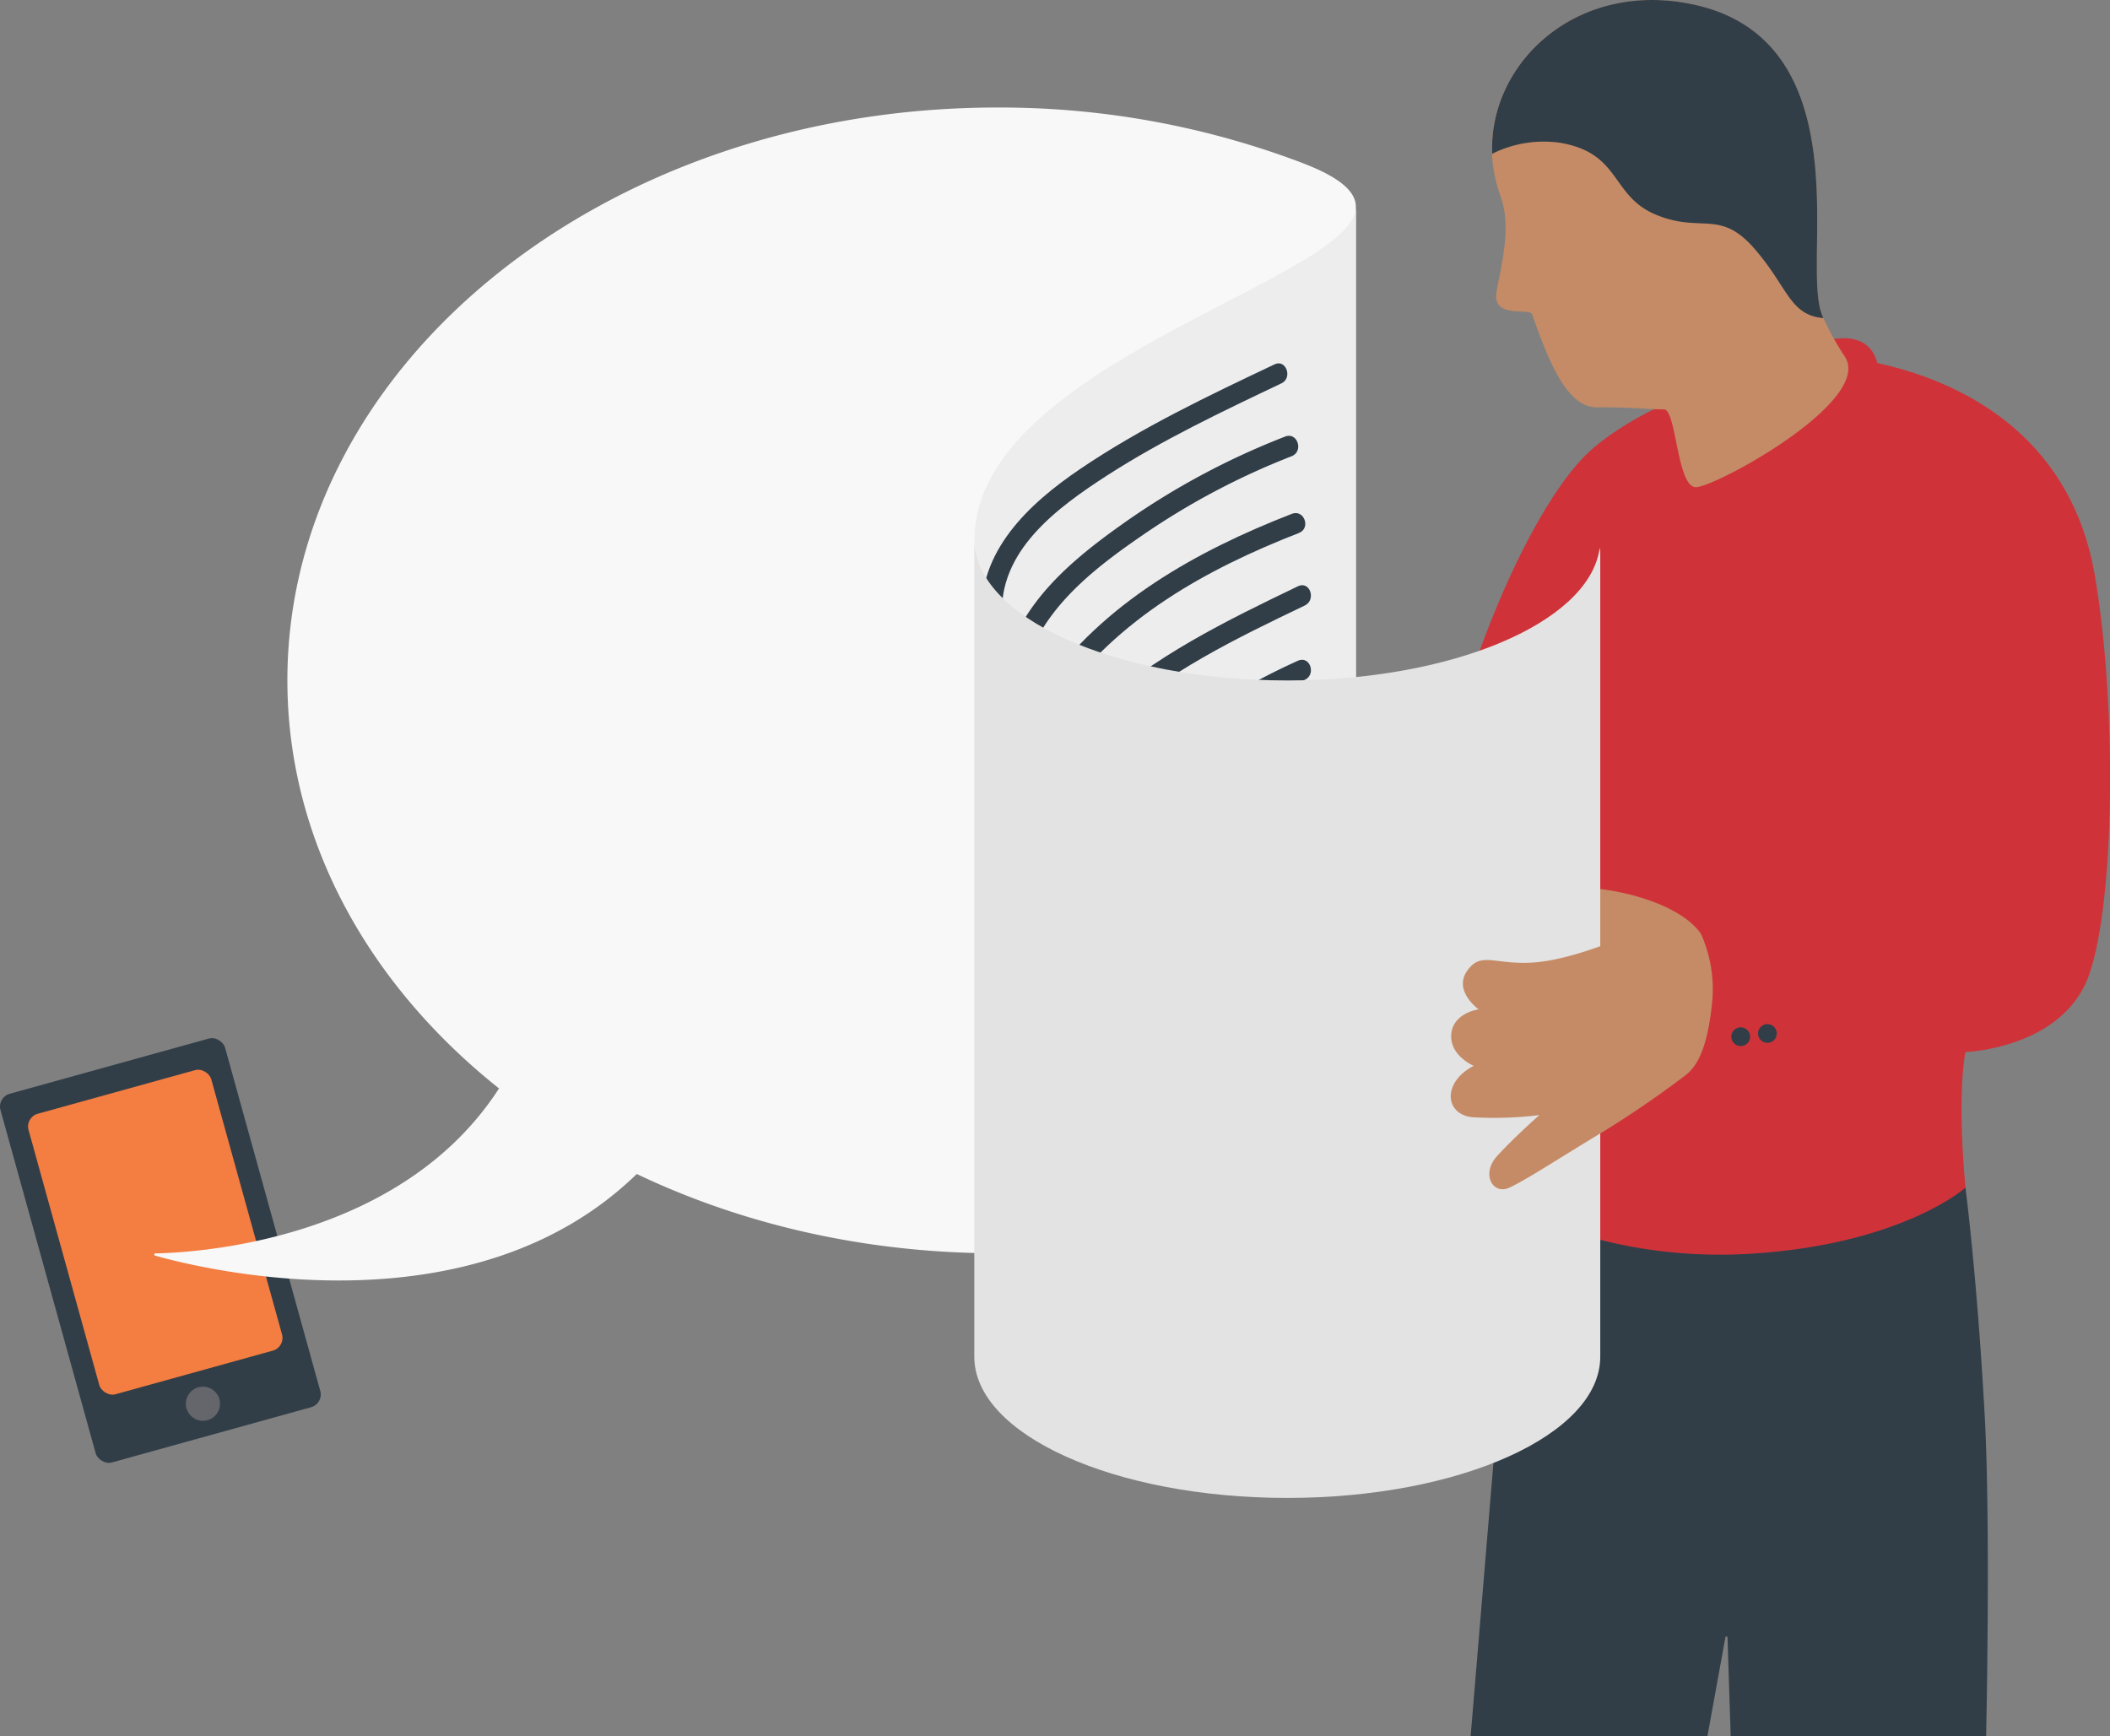
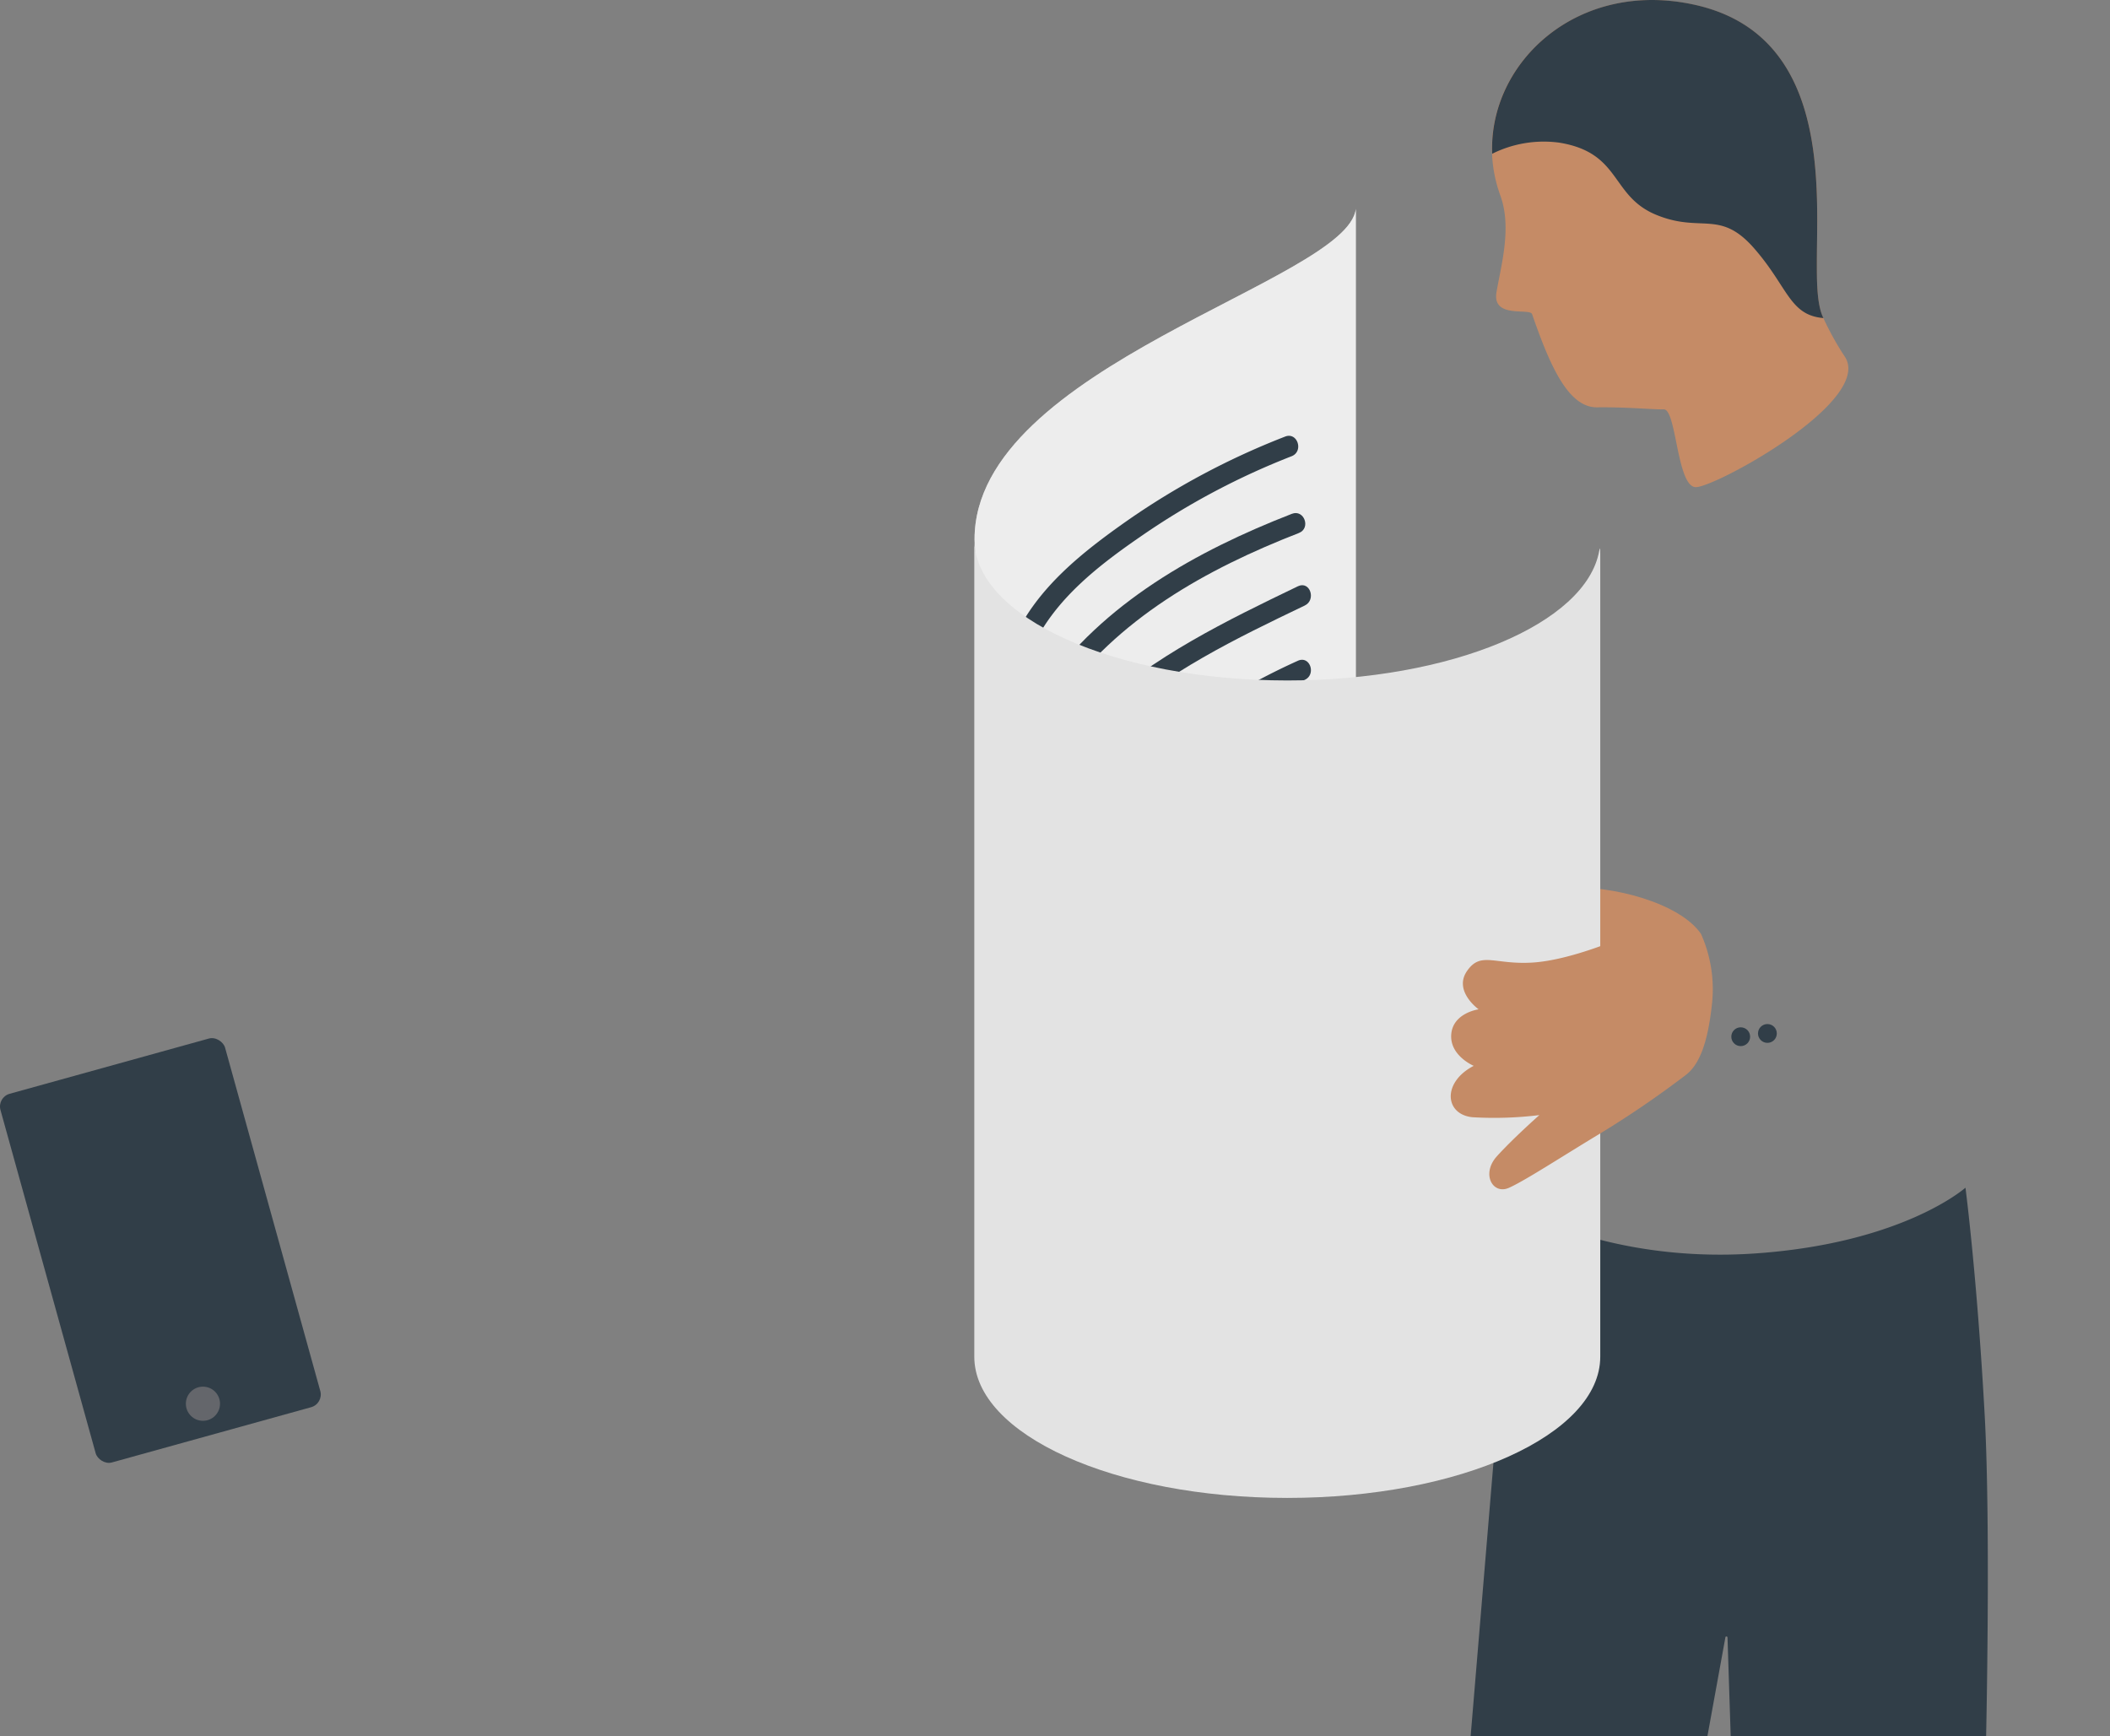
<svg xmlns="http://www.w3.org/2000/svg" id="Illustrations" width="415.05" height="341.56" viewBox="0 0 415.05 341.56">
  <rect x="0" y="0" width="415.05" height="341.56" fill="#808080" stroke="none" />
  <defs>
    <style>.cls-1{fill:#313e48;}.cls-2{fill:#f47d41;}.cls-3{fill:#64666b;}.cls-4{fill:#f8f8f8;}.cls-5,.cls-8{fill:#e3e3e3;}.cls-5{opacity:0.5;isolation:isolate;}.cls-6{fill:#cf3339;}.cls-7{fill:#c58b66;}</style>
  </defs>
  <title>voicemail-transcription</title>
  <rect class="cls-1" x="11.93" y="264.54" width="45.85" height="75.26" rx="2.59" transform="translate(-82.79 -35.87) rotate(-15.5)" />
-   <rect class="cls-2" x="15.2" y="269.93" width="37.3" height="57.26" rx="2.59" transform="translate(-81.86 -36.26) rotate(-15.5)" />
  <circle class="cls-3" cx="39.92" cy="276.14" r="3.36" />
-   <path class="cls-4" d="M101.44,270.32c-19.35,29.94-59.39,32.25-67.59,32.42a.22.22,0,0,0-.22.22.24.24,0,0,0,.16.21c9.33,2.64,62.06,15.68,94.71-16C164.42,252.23,101.44,270.32,101.44,270.32Z" transform="translate(-3.3 -56.17)" />
-   <path class="cls-4" d="M270,96.8c0-4.59-7.82-7.57-11.93-9.1a167.53,167.53,0,0,0-58.59-10.38C122.35,77.32,59.83,127.79,59.83,190s62.48,112.71,139.62,112.71A164.9,164.9,0,0,0,270,287.3S270,101.38,270,96.8Z" transform="translate(-3.3 -56.17)" />
  <path class="cls-4" d="M270,96.8V206.85L197.73,225,195,162.25c0-34.12,73.43-50.78,75-65Z" transform="translate(-3.3 -56.17)" />
  <path class="cls-5" d="M270,96.8V206.85L197.73,225,195,162.25c0-34.12,73.43-50.78,75-65Z" transform="translate(-3.3 -56.17)" />
-   <path class="cls-1" d="M254,127.85c-13.07,6.2-26.23,12.45-38.23,20.58-10.1,6.84-20.25,16.28-19.33,29.55.18,2.58,4.19,2.28,4-.31-.91-13.11,10.89-21.67,20.68-28,10.89-7,22.58-12.54,34.23-18.08C257.63,130.54,256.29,126.74,254,127.85Z" transform="translate(-3.3 -56.17)" />
  <path class="cls-1" d="M256.1,142.05a147.65,147.65,0,0,0-31.22,16.65c-8.66,6.09-17.51,13.08-22,22.87-1.09,2.34,2.47,4.21,3.56,1.86,4.43-9.53,13.19-16.2,21.64-22a143.54,143.54,0,0,1,29.31-15.52C259.78,144.94,258.52,141.11,256.1,142.05Z" transform="translate(-3.3 -56.17)" />
  <path class="cls-1" d="M258.63,171.49c-14.16,6.81-28.33,13.73-40,24.39-1.91,1.75,1.13,4.39,3,2.66,11.14-10.16,24.83-16.79,38.32-23.25C262.25,174.19,261,170.38,258.63,171.49Z" transform="translate(-3.3 -56.17)" />
  <path class="cls-1" d="M258.61,186.15a129.63,129.63,0,0,0-29.56,18.44c-2,1.64.26,5,2.25,3.33a125.59,125.59,0,0,1,28.63-18C262.26,188.89,261,185.08,258.61,186.15Z" transform="translate(-3.3 -56.17)" />
  <path class="cls-1" d="M257.41,157.25c-18.8,7.32-37.08,17.52-48.9,34.38-1.48,2.1,1.59,4.72,3.08,2.59,11.43-16.33,29-26.11,47.21-33.2C261.21,160.08,259.83,156.3,257.41,157.25Z" transform="translate(-3.3 -56.17)" />
-   <path class="cls-6" d="M283.14,233.23c3.72-39.19,21-77.13,32.5-87.95s35.43-17.19,35.43-17.19,18.49-11.79,21.52-.5c19.63,4.29,38.4,16.37,42.76,41.68s4,64.13-1.11,78.66-24.32,15.2-24.32,15.2-1.74,7.49,0,26.69-66.56,25.68-66.56,25.68L308.49,305Z" transform="translate(-3.3 -56.17)" />
  <path class="cls-1" d="M301.06,293.54s18.53,11.23,47.59,9.2,41.27-12.93,41.27-12.93,2.3,17.61,3.79,44.92c1.19,21.94.27,63,.27,63H343.74l-.63-19.43a.21.21,0,0,0-.42,0l-3.54,19.46H292.58l5.14-61.62Z" transform="translate(-3.3 -56.17)" />
  <path class="cls-7" d="M337.9,239.89c-4.08-6-17.33-9.69-27-9.09s3,21.78,3,21.78Z" transform="translate(-3.3 -56.17)" />
  <path class="cls-7" d="M366.16,126.29a57,57,0,0,1-4.18-7.53c-1.4-2.73-1.28-8.17-1.28-11.08,0-14.6,2.6-44.64-24-50.54s-45.81,16.79-38.27,37.5c2.3,6.32.14,13.72-.76,19s6.52,3.07,7,4.32c3.53,10.21,7.13,18.38,12.77,18.34,5.95-.07,10.67.43,13.15.4s2.55,15.15,6.24,15.3S372,135,366.16,126.29Z" transform="translate(-3.3 -56.17)" />
  <path class="cls-1" d="M296.82,86.42A22.73,22.73,0,0,1,310,84.23c12.38,2,10,10.61,19.31,14.29C338,102,341.63,97.35,348.33,105s6.95,13.17,13.65,13.74c-1.4-2.72-1.28-8.16-1.29-11.08,0-14.6,2.6-44.64-24-50.54C313.62,52,296.11,68.45,296.82,86.42Z" transform="translate(-3.3 -56.17)" />
  <path class="cls-8" d="M317.87,164.56c-2.6,14.3-29.08,25.47-61.36,25.47-34,0-61.56-12.43-61.56-27.77v160.8h0c0,15.34,27.56,27.78,61.56,27.78s61.57-12.44,61.57-27.78h0v-158C318.08,163.9,318,163.8,317.87,164.56Z" transform="translate(-3.3 -56.17)" />
  <path class="cls-7" d="M337.9,239.89a26.7,26.7,0,0,1,2.16,13.75c-.84,7.89-2.55,12-5.15,14a196.71,196.71,0,0,1-16.83,11.5c-7.62,4.59-14.75,9.26-17.95,10.69s-5.51-2.72-2.4-6.18,8.37-8.12,8.37-8.12a73,73,0,0,1-13.15.42c-5.49-.55-6-6.88.24-10.11,0,0-4.76-2-4.42-6.21s5.38-4.91,5.38-4.91-5-3.58-2.28-7.53,5.39-1.19,12.93-1.67,17.7-4.9,19.25-5.62S337.9,239.89,337.9,239.89Z" transform="translate(-3.3 -56.17)" />
  <circle class="cls-1" cx="342.41" cy="203.94" r="1.85" />
  <circle class="cls-1" cx="347.66" cy="203.3" r="1.85" />
</svg>